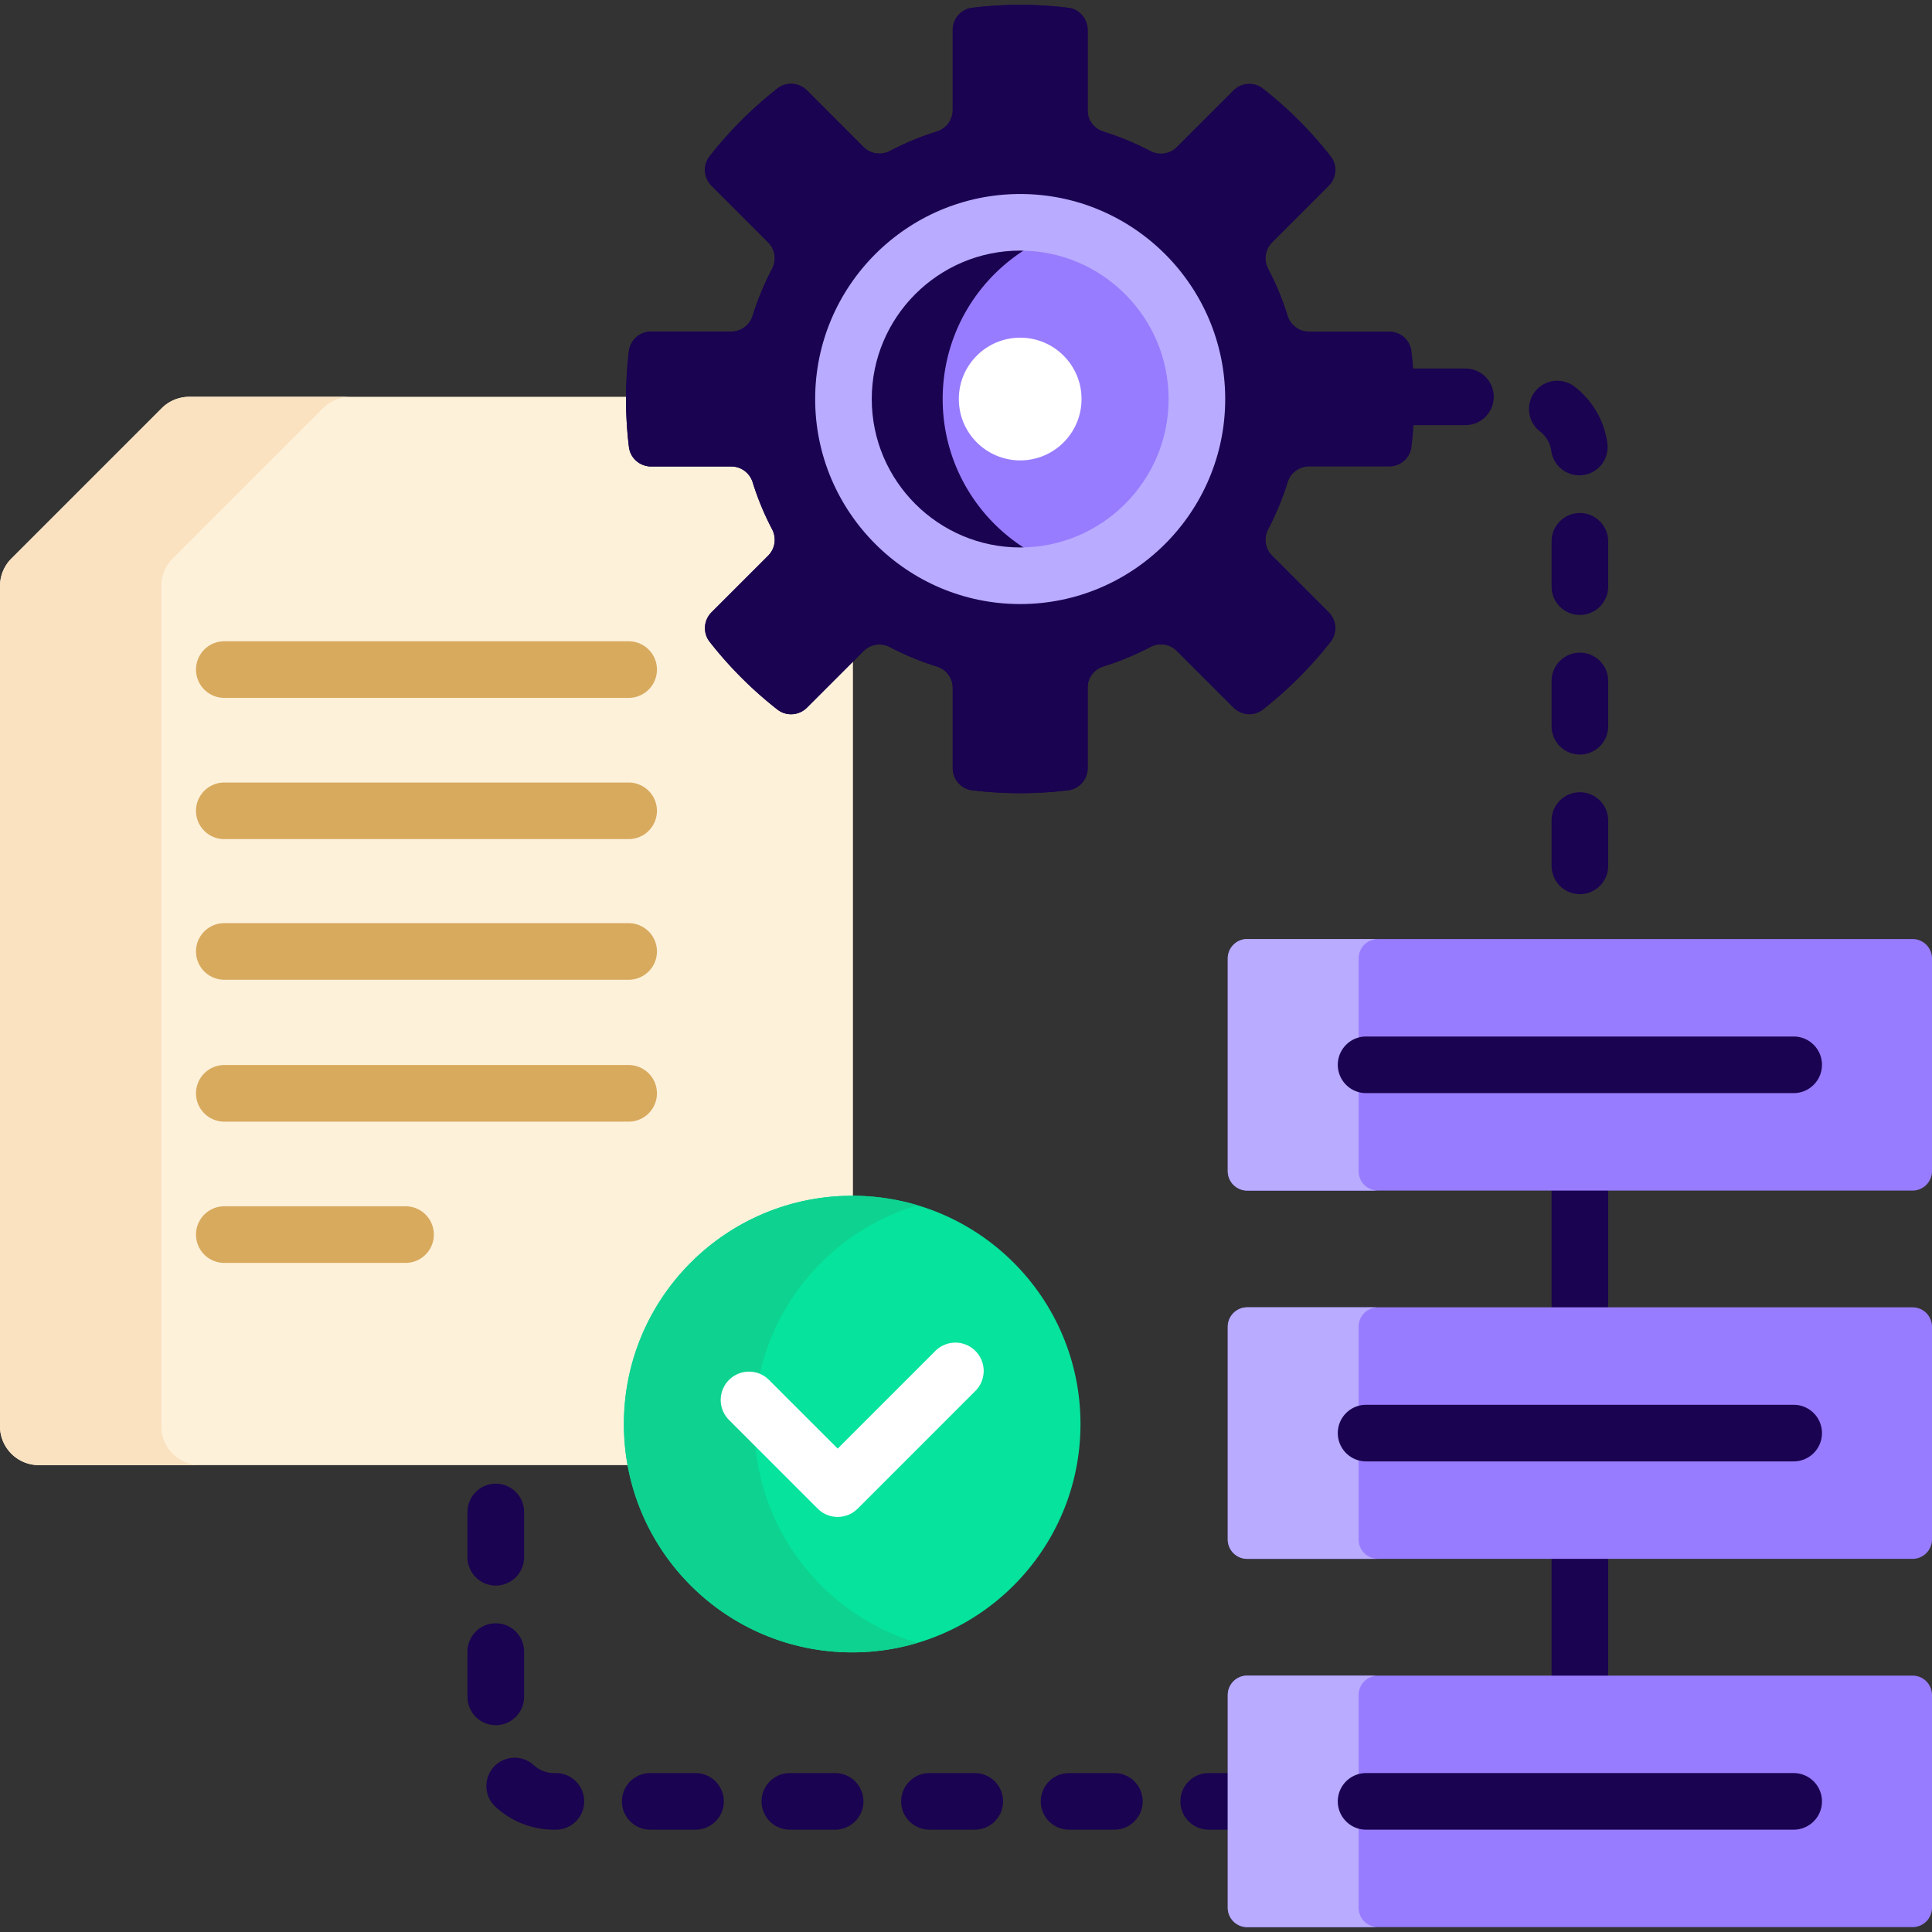
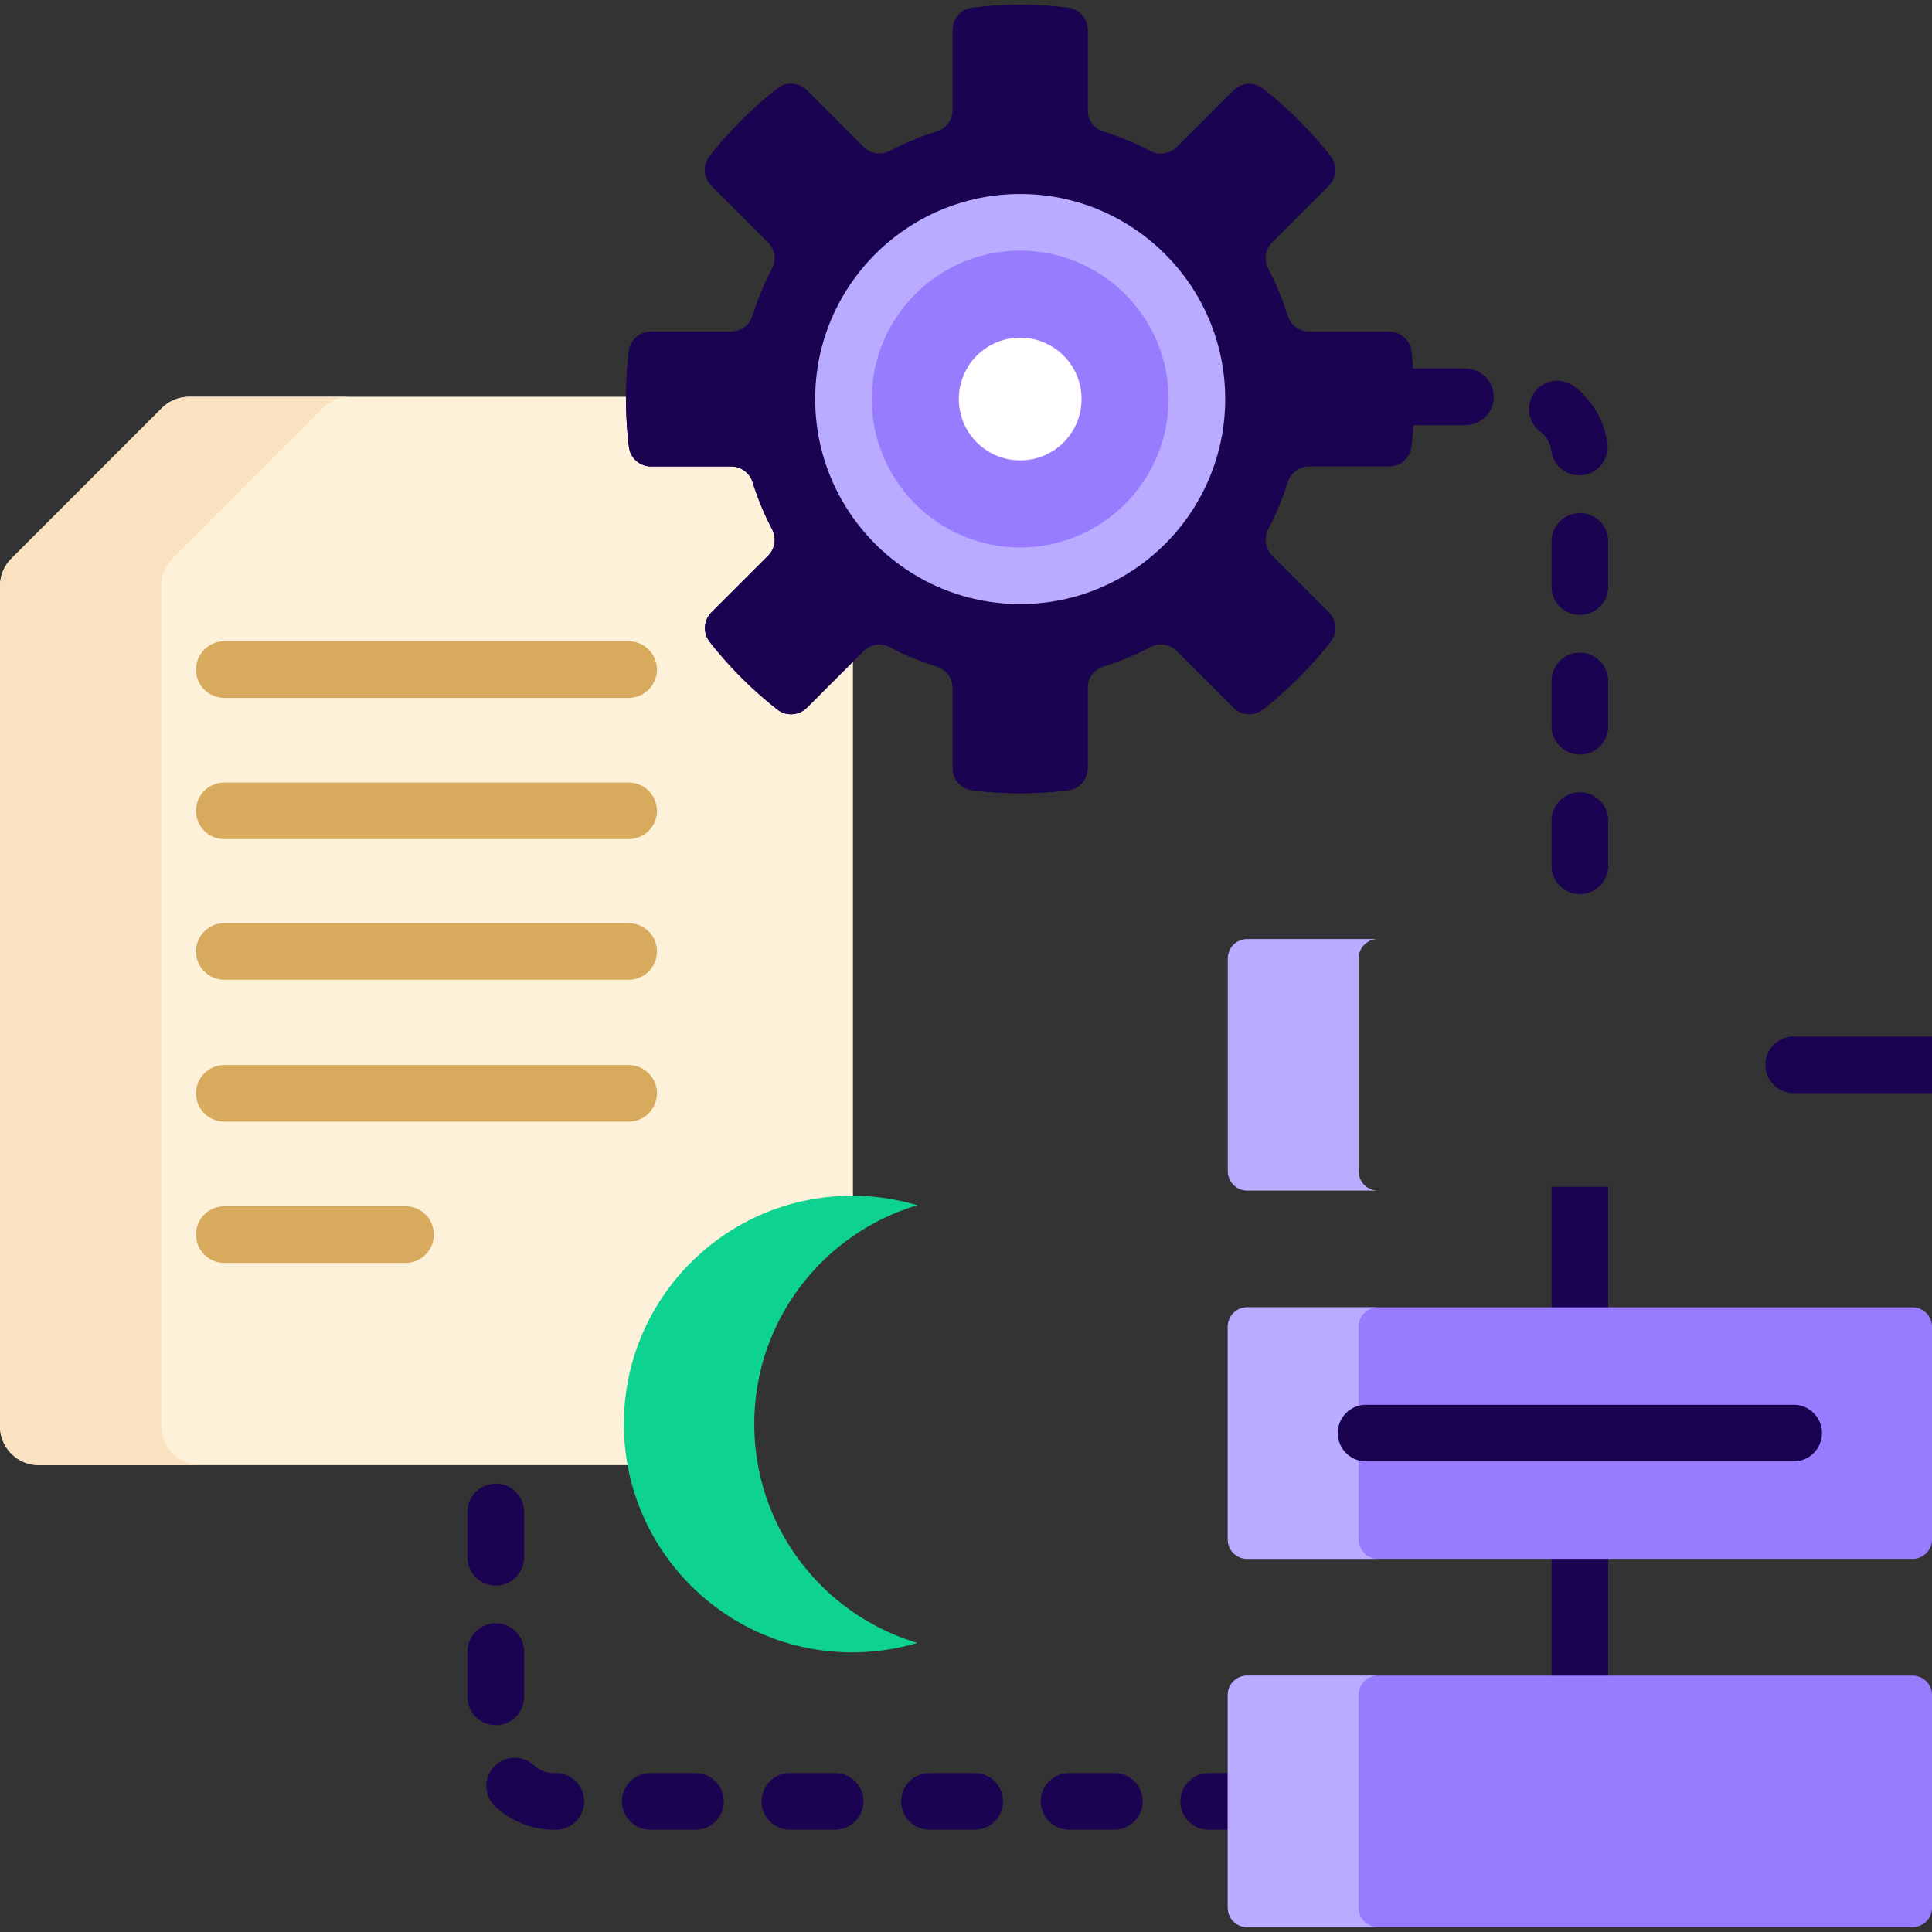
<svg xmlns="http://www.w3.org/2000/svg" version="1.1" width="512" height="512" x="0" y="0" viewBox="0 0 512 512" style="enable-background:new 0 0 512 512" xml:space="preserve" class="">
  <rect x="0" y="0" width="512" height="512" fill="#333333" stroke="none" />
  <g>
    <g fill="#99e6fc">
      <path d="M411.186 314.512h15v32.946h-15zM411.186 412.11h15v32.946h-15z" fill="#1a0350" opacity="1" data-original="#99e6fc" class="" />
    </g>
    <g fill="#99e6fc">
      <path d="M418.686 135.959a7.5 7.5 0 0 0-7.5 7.5v12c0 4.142 3.357 7.5 7.5 7.5s7.5-3.358 7.5-7.5v-12a7.5 7.5 0 0 0-7.5-7.5zM388.358 97.663h-14.867c.209 2.69.326 5.394.326 8.085 0 2.301-.084 4.612-.237 6.915h14.778c4.143 0 7.5-3.358 7.5-7.5s-3.357-7.5-7.5-7.5zM418.527 125.967a7.5 7.5 0 0 0 7.439-8.535c-.833-5.986-3.939-11.319-8.746-15.017a7.501 7.501 0 0 0-9.147 11.89 7.893 7.893 0 0 1 3.035 5.195 7.502 7.502 0 0 0 7.419 6.467zM418.686 209.959a7.5 7.5 0 0 0-7.5 7.5v12c0 4.142 3.357 7.5 7.5 7.5s7.5-3.358 7.5-7.5v-12a7.5 7.5 0 0 0-7.5-7.5zM418.686 172.959a7.5 7.5 0 0 0-7.5 7.5v12c0 4.142 3.357 7.5 7.5 7.5s7.5-3.358 7.5-7.5v-12a7.5 7.5 0 0 0-7.5-7.5zM184.32 469.883h-12a7.5 7.5 0 0 0 0 15h12a7.5 7.5 0 0 0 0-15zM147.32 469.883h-.478a7.932 7.932 0 0 1-5.393-2.107 7.5 7.5 0 0 0-10.175 11.021 22.89 22.89 0 0 0 15.568 6.086h.478a7.5 7.5 0 0 0 0-15zM138.889 449.691v-12a7.5 7.5 0 0 0-15 0v12a7.5 7.5 0 0 0 15 0zM131.389 420.191a7.5 7.5 0 0 0 7.5-7.5v-12a7.5 7.5 0 0 0-15 0v12a7.5 7.5 0 0 0 7.5 7.5zM258.32 469.883h-12a7.5 7.5 0 0 0 0 15h12c4.143 0 7.5-3.358 7.5-7.5s-3.357-7.5-7.5-7.5zM326.372 469.883h-6.052c-4.143 0-7.5 3.358-7.5 7.5s3.357 7.5 7.5 7.5h6.052zM295.32 469.883h-12c-4.143 0-7.5 3.358-7.5 7.5s3.357 7.5 7.5 7.5h12c4.143 0 7.5-3.358 7.5-7.5s-3.357-7.5-7.5-7.5zM221.32 469.883h-12a7.5 7.5 0 0 0 0 15h12a7.5 7.5 0 0 0 0-15z" fill="#1a0350" opacity="1" data-original="#99e6fc" class="" />
    </g>
    <path fill="#fef1da" d="M166.337 377.392c0-32.811 26.693-59.503 59.503-59.503.067 0 .132.005.198.005V173.939l-12.895 12.895a4.927 4.927 0 0 1-3.508 1.454 4.798 4.798 0 0 1-2.987-1.026 104.235 104.235 0 0 1-17.802-17.802c-1.519-1.94-1.334-4.732.428-6.495l15.017-15.017c2.154-2.153 2.637-5.436 1.202-8.168a73.017 73.017 0 0 1-5.063-12.231c-.917-2.945-3.578-4.923-6.624-4.923H172.56c-2.492 0-4.596-1.843-4.894-4.287a104.643 104.643 0 0 1-.763-12.591c0-.195.008-.39.009-.585H50.146a10.3 10.3 0 0 0-7.284 3.017L3.017 148.025A10.3 10.3 0 0 0 0 155.309v222.66c0 5.69 4.612 10.302 10.302 10.302h157.05a59.468 59.468 0 0 1-1.015-10.879z" opacity="1" data-original="#fef1da" class="" />
    <path fill="#fae2c0" d="M42.753 377.969v-222.66c0-2.732 1.085-5.353 3.017-7.285l39.845-39.845a10.3 10.3 0 0 1 7.284-3.017H50.146a10.3 10.3 0 0 0-7.284 3.017L3.017 148.025A10.3 10.3 0 0 0 0 155.309v222.66c0 5.69 4.612 10.302 10.302 10.302h42.753c-5.69 0-10.302-4.612-10.302-10.302z" opacity="1" data-original="#fae2c0" class="" />
    <path fill="#d8aa5e" d="M166.598 184.945H59.441a7.5 7.5 0 0 1 0-15h107.157a7.5 7.5 0 0 1 0 15zM166.598 222.378H59.441a7.5 7.5 0 0 1 0-15h107.157a7.5 7.5 0 0 1 0 15zM166.598 259.645H59.441a7.5 7.5 0 0 1 0-15h107.157a7.5 7.5 0 0 1 0 15zM166.598 297.246H59.441a7.5 7.5 0 0 1 0-15h107.157a7.5 7.5 0 0 1 0 15zM107.477 334.68H59.441a7.5 7.5 0 0 1 0-15h48.036a7.5 7.5 0 0 1 0 15z" opacity="1" data-original="#d8aa5e" class="" />
-     <circle cx="225.84" cy="377.392" r="60.503" fill="#05e39c" opacity="1" data-original="#05e39c" class="" />
    <path fill="#0ed290" d="M199.895 377.392c0-27.409 18.231-50.548 43.224-57.985a60.473 60.473 0 0 0-17.279-2.518c-33.415 0-60.503 27.088-60.503 60.503s27.088 60.503 60.503 60.503c6.006 0 11.802-.888 17.279-2.518-24.993-7.437-43.224-30.576-43.224-57.985z" opacity="1" data-original="#0ed290" class="" />
-     <path fill="#ffffff" d="M221.997 402a7.474 7.474 0 0 1-5.303-2.197l-23.502-23.502a7.5 7.5 0 0 1 0-10.606 7.5 7.5 0 0 1 10.606 0l18.199 18.199 25.886-25.886a7.498 7.498 0 0 1 10.606 0 7.5 7.5 0 0 1 0 10.606l-31.189 31.19a7.479 7.479 0 0 1-5.303 2.196z" opacity="1" data-original="#ffffff" class="" />
    <path fill="#1a0350" d="m337.136 64.256 15.017-15.017c2.108-2.108 2.345-5.471.508-7.818a105.08 105.08 0 0 0-17.973-17.973c-2.347-1.837-5.71-1.6-7.818.508l-15.017 15.017c-1.85 1.85-4.679 2.24-6.996 1.024a73.806 73.806 0 0 0-12.399-5.133c-2.497-.776-4.22-3.054-4.22-5.668V7.948c0-2.98-2.207-5.526-5.165-5.886a105.212 105.212 0 0 0-25.424 0c-2.958.36-5.166 2.906-5.166 5.886v21.247c0 2.615-1.723 4.892-4.22 5.668a73.771 73.771 0 0 0-12.399 5.133c-2.317 1.217-5.146.827-6.996-1.024l-15.017-15.017c-2.108-2.108-5.471-2.345-7.818-.508A105.08 105.08 0 0 0 188.06 41.42c-1.837 2.347-1.6 5.71.508 7.818l15.017 15.017c1.85 1.85 2.24 4.679 1.024 6.996a73.806 73.806 0 0 0-5.133 12.399c-.776 2.497-3.054 4.22-5.668 4.22H172.56c-2.98 0-5.526 2.207-5.886 5.165a105.212 105.212 0 0 0 0 25.424c.36 2.958 2.906 5.165 5.886 5.165h21.247c2.615 0 4.892 1.723 5.668 4.22a73.771 73.771 0 0 0 5.133 12.399c1.217 2.317.827 5.146-1.024 6.996l-15.017 15.017c-2.108 2.108-2.345 5.471-.508 7.818a105.08 105.08 0 0 0 17.973 17.973c2.347 1.837 5.71 1.6 7.818-.508l15.017-15.017c1.85-1.85 4.679-2.24 6.996-1.024a73.806 73.806 0 0 0 12.399 5.133c2.497.776 4.22 3.054 4.22 5.668v21.247c0 2.98 2.207 5.526 5.166 5.886a105.212 105.212 0 0 0 25.424 0c2.958-.36 5.165-2.906 5.165-5.886v-21.247c0-2.615 1.723-4.892 4.22-5.668a73.771 73.771 0 0 0 12.399-5.133c2.317-1.217 5.146-.827 6.996 1.024l15.017 15.017c2.108 2.108 5.471 2.345 7.818.508a105.08 105.08 0 0 0 17.973-17.973c1.837-2.347 1.6-5.71-.508-7.818l-15.017-15.017c-1.85-1.85-2.24-4.679-1.024-6.996a73.806 73.806 0 0 0 5.133-12.399c.776-2.497 3.054-4.22 5.668-4.22h21.247c2.98 0 5.526-2.207 5.886-5.165a105.212 105.212 0 0 0 0-25.424c-.36-2.958-2.906-5.165-5.886-5.165h-21.247c-2.615 0-4.892-1.723-5.668-4.22a73.771 73.771 0 0 0-5.133-12.399c-1.215-2.316-.825-5.145 1.025-6.995z" opacity="1" data-original="#7ca1b1" class="" />
    <path fill="#1a0350" d="M253.428 157.368c-21.692-7.134-37.403-27.571-37.403-51.62s15.711-44.486 37.403-51.62c9.212-10.762 21.249-19.035 34.964-23.67a5.805 5.805 0 0 1-.154-1.263V7.948c0-2.98-2.207-5.526-5.165-5.886a105.212 105.212 0 0 0-25.424 0c-2.958.36-5.166 2.906-5.166 5.886v21.247c0 2.615-1.723 4.892-4.22 5.668a73.771 73.771 0 0 0-12.399 5.133c-2.317 1.217-5.146.827-6.996-1.024l-15.017-15.017c-2.108-2.108-5.471-2.345-7.818-.508A105.08 105.08 0 0 0 188.06 41.42c-1.837 2.347-1.6 5.71.508 7.818l15.017 15.017c1.85 1.85 2.24 4.679 1.024 6.996a73.806 73.806 0 0 0-5.133 12.399c-.776 2.497-3.054 4.22-5.668 4.22H172.56c-2.98 0-5.526 2.207-5.886 5.165a105.212 105.212 0 0 0 0 25.424c.36 2.958 2.906 5.165 5.886 5.165h21.247c2.615 0 4.892 1.723 5.668 4.22a73.771 73.771 0 0 0 5.133 12.399c1.217 2.317.827 5.146-1.024 6.996l-15.017 15.017c-2.108 2.108-2.345 5.471-.508 7.818a105.08 105.08 0 0 0 17.973 17.973c2.347 1.837 5.71 1.6 7.818-.508l15.017-15.017c1.85-1.85 4.679-2.24 6.996-1.024a73.806 73.806 0 0 0 12.399 5.133c2.497.776 4.22 3.054 4.22 5.668v21.247c0 2.98 2.207 5.526 5.166 5.886a105.212 105.212 0 0 0 25.424 0c2.958-.36 5.165-2.906 5.165-5.886v-21.247c0-.434.064-.853.154-1.263-13.713-4.633-25.751-12.906-34.963-23.668z" opacity="1" data-original="#678d98" class="" />
    <circle cx="270.36" cy="105.748" r="46.835" fill="#987cff" opacity="1" data-original="#3e5959" class="" />
-     <path fill="#1a0350" d="M249.819 105.748c0-21.3 14.224-39.267 33.688-44.951a46.836 46.836 0 0 0-13.147-1.884c-25.867 0-46.835 20.969-46.835 46.835s20.969 46.835 46.835 46.835c4.566 0 8.975-.666 13.147-1.884-19.464-5.683-33.688-23.651-33.688-44.951z" opacity="1" data-original="#384949" class="" />
    <path fill="#b9abff" d="M270.36 160.083c-29.96 0-54.335-24.375-54.335-54.335S240.4 51.413 270.36 51.413s54.335 24.375 54.335 54.335-24.375 54.335-54.335 54.335zm0-93.67c-21.689 0-39.335 17.646-39.335 39.335s17.646 39.335 39.335 39.335 39.335-17.646 39.335-39.335-17.645-39.335-39.335-39.335z" opacity="1" data-original="#8ebac5" class="" />
    <circle cx="270.36" cy="105.748" r="16.261" fill="#ffffff" opacity="1" data-original="#ffffff" class="" />
-     <path fill="#987cff" d="M506.849 315.511H330.523a5.15 5.15 0 0 1-5.151-5.151v-56.35a5.15 5.15 0 0 1 5.151-5.151h176.326A5.15 5.15 0 0 1 512 254.01v56.351a5.15 5.15 0 0 1-5.151 5.15z" opacity="1" data-original="#01d0fb" class="" />
    <path fill="#b9abff" d="M360.048 310.361V254.01a5.15 5.15 0 0 1 5.151-5.151h-34.676a5.15 5.15 0 0 0-5.151 5.151v56.351a5.15 5.15 0 0 0 5.151 5.151h34.676a5.151 5.151 0 0 1-5.151-5.151z" opacity="1" data-original="#01c0fa" class="" />
-     <path fill="#1a0350" d="M475.341 289.685h-113.31c-4.143 0-7.5-3.358-7.5-7.5s3.357-7.5 7.5-7.5h113.31a7.5 7.5 0 0 1 0 15z" opacity="1" data-original="#99e6fc" class="" />
+     <path fill="#1a0350" d="M475.341 289.685c-4.143 0-7.5-3.358-7.5-7.5s3.357-7.5 7.5-7.5h113.31a7.5 7.5 0 0 1 0 15z" opacity="1" data-original="#99e6fc" class="" />
    <path fill="#987cff" d="M506.849 413.11H330.523a5.15 5.15 0 0 1-5.151-5.151v-56.351a5.15 5.15 0 0 1 5.151-5.151h176.326a5.15 5.15 0 0 1 5.151 5.151v56.351a5.15 5.15 0 0 1-5.151 5.151z" opacity="1" data-original="#fed402" class="" />
    <path fill="#b9abff" d="M360.048 407.959v-56.351a5.15 5.15 0 0 1 5.151-5.151h-34.676a5.15 5.15 0 0 0-5.151 5.151v56.351a5.15 5.15 0 0 0 5.151 5.151h34.676a5.15 5.15 0 0 1-5.151-5.151z" opacity="1" data-original="#fac600" class="" />
    <path fill="#1a0350" d="M475.341 387.284h-113.31c-4.143 0-7.5-3.358-7.5-7.5s3.357-7.5 7.5-7.5h113.31a7.5 7.5 0 0 1 0 15z" opacity="1" data-original="#c99c56" class="" />
    <path fill="#987cff" d="M506.849 510.709H330.523a5.15 5.15 0 0 1-5.151-5.151v-56.351a5.15 5.15 0 0 1 5.151-5.151h176.326a5.15 5.15 0 0 1 5.151 5.151v56.351a5.15 5.15 0 0 1-5.151 5.151z" opacity="1" data-original="#fd5426" class="" />
    <path fill="#b9abff" d="M360.048 505.558v-56.351a5.15 5.15 0 0 1 5.151-5.151h-34.676a5.15 5.15 0 0 0-5.151 5.151v56.351a5.15 5.15 0 0 0 5.151 5.151h34.676a5.15 5.15 0 0 1-5.151-5.151z" opacity="1" data-original="#ef4424" class="" />
-     <path fill="#1a0350" d="M475.341 484.883h-113.31c-4.143 0-7.5-3.358-7.5-7.5s3.357-7.5 7.5-7.5h113.31a7.5 7.5 0 0 1 0 15z" opacity="1" data-original="#d73d24" class="" />
  </g>
</svg>